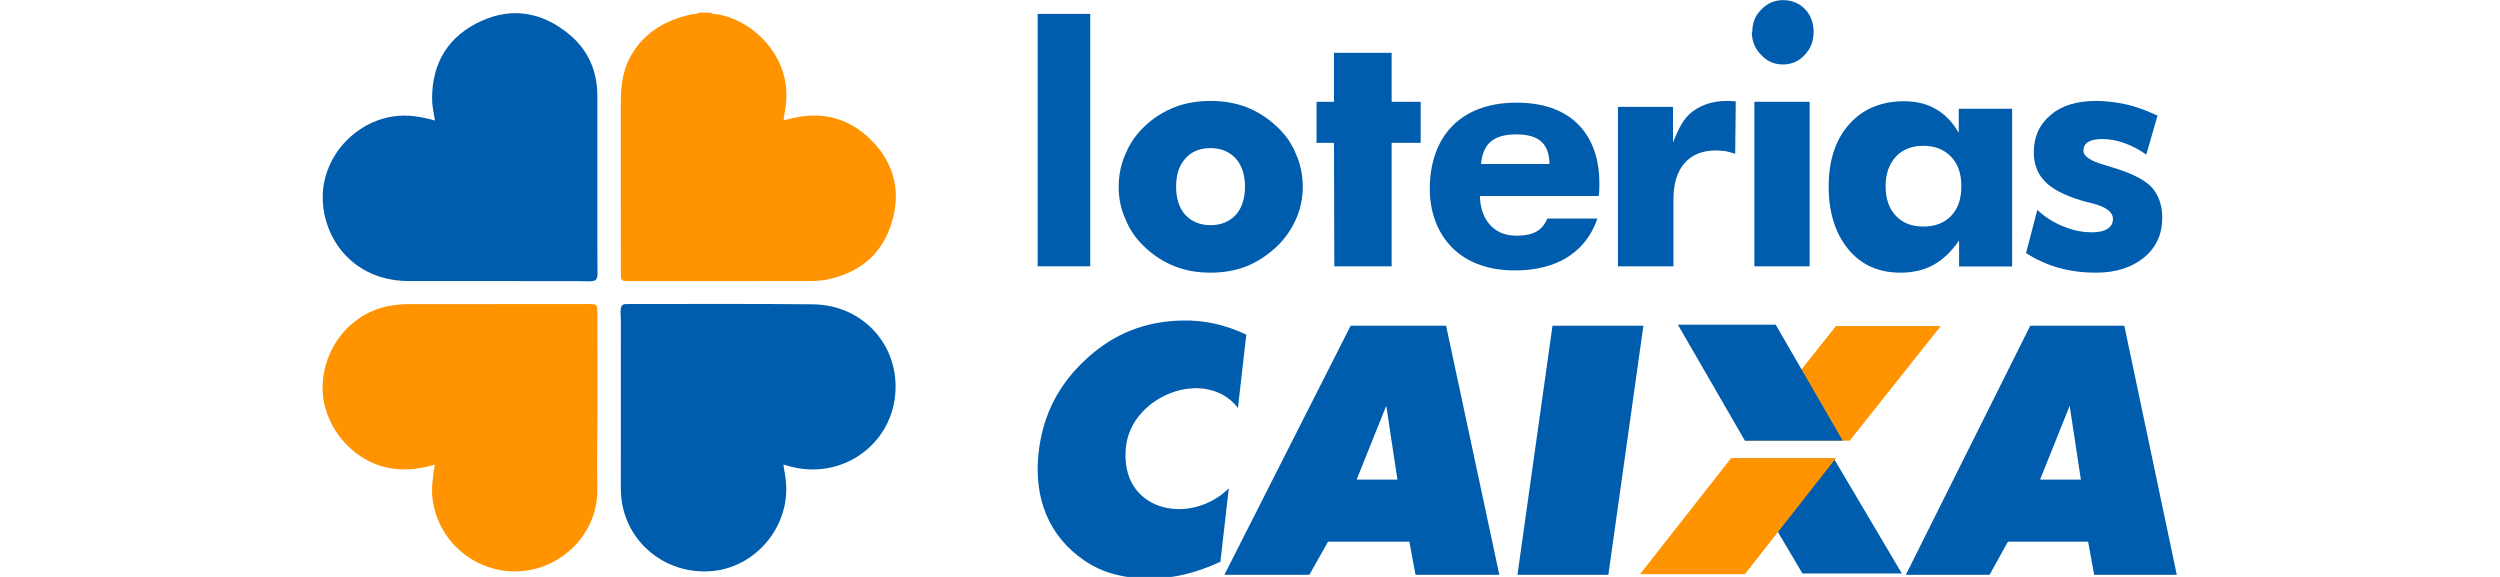
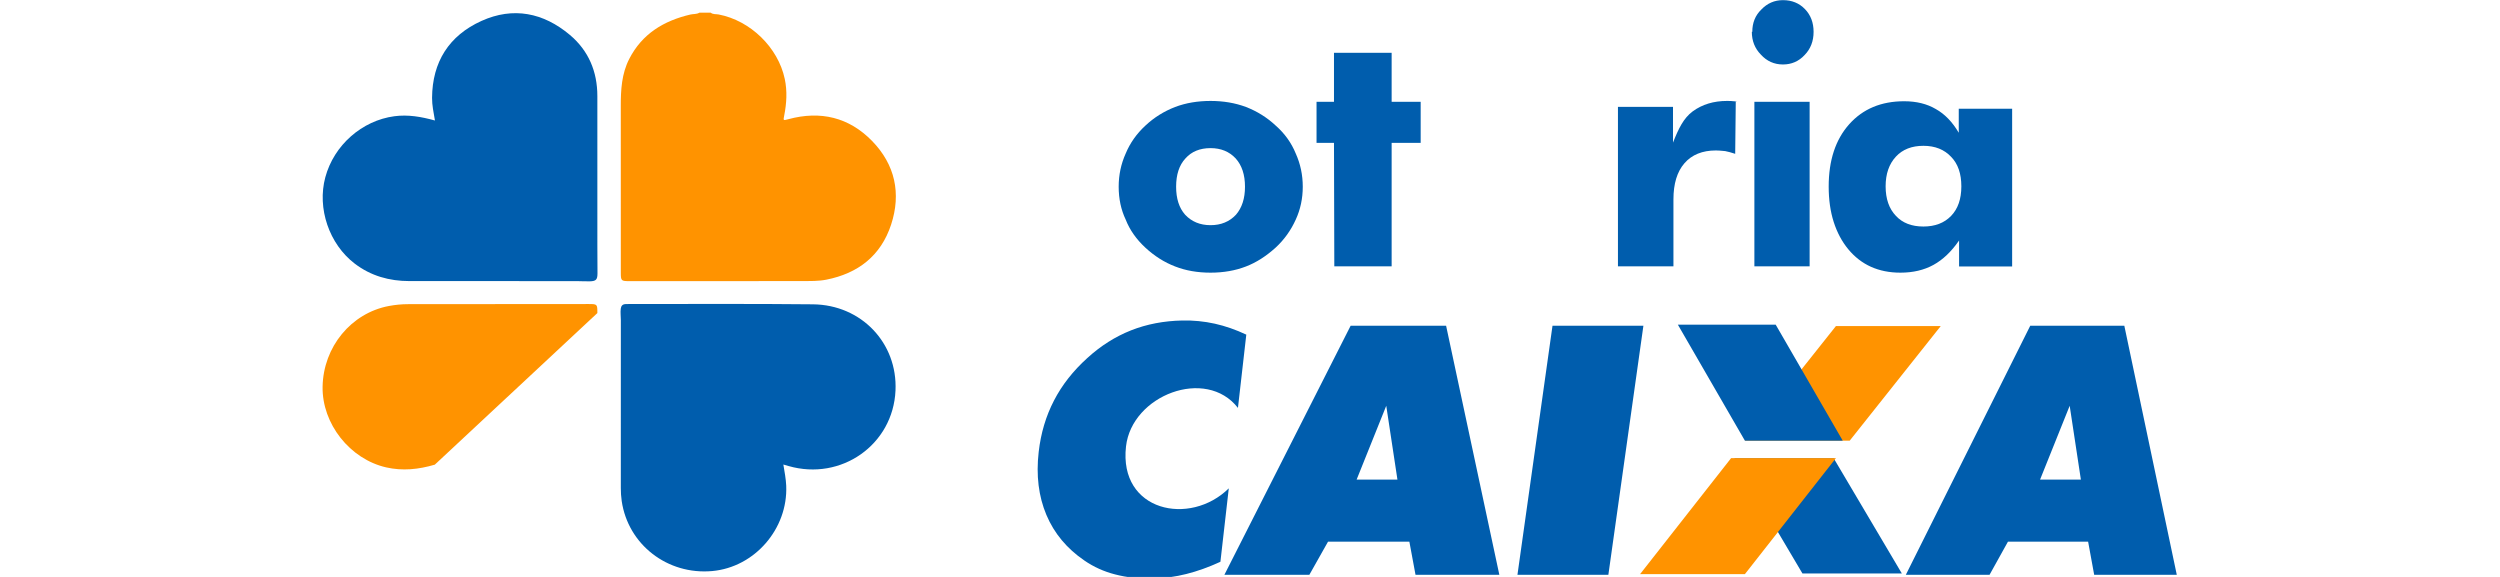
<svg xmlns="http://www.w3.org/2000/svg" viewBox="0 0 1040 240" height="240" width="1040" xml:space="preserve" id="svg2" version="1.1">
  <defs id="defs6">
    <clipPath id="clipPath18">
      <path id="path16" d="M 0,180 H 780 V 0 H 0 Z" />
    </clipPath>
  </defs>
  <g transform="matrix(1.333,0,0,-1.333,0,240)" id="g10">
    <g id="g12">
      <g clip-path="url(#clipPath18)" id="g14">
        <g transform="translate(221.799,176.086)" id="g20">
          <path id="path22" style="fill:#ff9300;fill-opacity:1;fill-rule:nonzero;stroke:none" d="m 0,0 c 0.732,-0.592 1.656,-0.399 2.483,-0.558 9.894,-1.895 18.55,-10.295 20.626,-20.123 0.804,-3.803 0.577,-7.607 -0.171,-11.392 -0.323,-1.632 -0.352,-1.608 1.329,-1.154 10,2.702 18.894,0.582 26.098,-6.814 7.181,-7.373 9.124,-16.385 5.926,-26.113 -3.185,-9.686 -10.291,-15.21 -20.244,-17.17 -2.477,-0.488 -4.994,-0.415 -7.486,-0.423 -17.982,-0.052 -35.965,-0.028 -53.948,-0.027 -2.554,0 -2.668,0.115 -2.668,2.64 0,17.319 0.015,34.638 -0.01,51.956 -0.007,5.083 0.254,10.097 2.636,14.746 4.016,7.842 10.77,11.909 19.083,13.857 0.932,0.219 1.942,0.051 2.808,0.575 z" />
        </g>
        <g transform="translate(135.737,142.438)" id="g24">
          <path id="path26" style="fill:#005dad;fill-opacity:1;fill-rule:nonzero;stroke:none" d="m 0,0 c -0.425,2.503 -0.914,4.765 -0.899,7.066 0.075,11.229 5.301,19.428 15.406,24.004 9.92,4.492 19.348,2.575 27.587,-4.351 5.835,-4.906 8.587,-11.429 8.589,-19.069 0.003,-15.601 -0.002,-31.202 0.003,-46.803 10e-4,-2.844 0.05,-5.689 0.039,-8.533 -0.007,-1.987 -0.437,-2.447 -2.405,-2.505 -1.371,-0.041 -2.747,0.07 -4.121,0.07 -17.392,0.006 -34.784,-0.004 -52.177,0.008 -6.257,0.005 -12.013,1.605 -17.054,5.448 -7.98,6.084 -11.797,17.261 -9.181,26.957 2.703,10.022 11.442,17.689 21.539,19.039 C -8.391,1.904 -4.283,1.185 0,0" />
        </g>
        <g transform="translate(135.691,35.034)" id="g28">
-           <path id="path30" style="fill:#ff9300;fill-opacity:1;fill-rule:nonzero;stroke:none" d="m 0,0 c -5.107,-1.503 -10.077,-2.003 -15.148,-0.854 -11.338,2.569 -20.071,13.62 -19.868,25.185 0.219,12.419 8.909,22.981 20.705,25.191 1.985,0.371 3.976,0.567 5.995,0.568 18.763,0.006 37.525,0.026 56.287,0.041 2.755,0.002 2.764,-0.041 2.764,-2.819 C 50.736,38.19 50.779,29.067 50.771,19.945 50.763,10.726 50.571,1.504 50.719,-7.713 50.903,-19.184 43.143,-28.4 33.713,-31.784 18.315,-37.309 1.711,-27.293 -0.648,-11.14 -1.191,-7.422 -0.594,-3.831 0,0" />
+           <path id="path30" style="fill:#ff9300;fill-opacity:1;fill-rule:nonzero;stroke:none" d="m 0,0 c -5.107,-1.503 -10.077,-2.003 -15.148,-0.854 -11.338,2.569 -20.071,13.62 -19.868,25.185 0.219,12.419 8.909,22.981 20.705,25.191 1.985,0.371 3.976,0.567 5.995,0.568 18.763,0.006 37.525,0.026 56.287,0.041 2.755,0.002 2.764,-0.041 2.764,-2.819 " />
        </g>
        <g transform="translate(244.47,35.077)" id="g32">
          <path id="path34" style="fill:#005dad;fill-opacity:1;fill-rule:nonzero;stroke:none" d="m 0,0 c 0.371,-2.287 0.799,-4.438 0.891,-6.632 0.56,-13.424 -9.848,-25.423 -23.099,-26.616 -13.967,-1.258 -26.25,8.257 -28.242,21.846 -0.201,1.366 -0.276,2.728 -0.277,4.1 -0.003,17.461 -0.006,34.923 0.008,52.384 10e-4,1.173 -0.184,2.338 -0.03,3.522 0.124,0.948 0.57,1.418 1.5,1.464 0.343,0.017 0.687,0.022 1.031,0.022 C -29.062,50.075 -9.904,50.202 9.25,49.996 24.339,49.834 35.656,37.917 34.998,23.105 34.246,6.143 18.017,-5.163 1.66,-0.481 1.156,-0.336 0.652,-0.189 0,0" />
        </g>
-         <path id="path36" style="fill:#005dad;fill-opacity:1;fill-rule:nonzero;stroke:none" d="m 323.833,175.715 h 16.405 V 96.934 h -16.405 z" />
        <g transform="translate(388.535,121.773)" id="g38">
          <path id="path40" style="fill:#005dad;fill-opacity:1;fill-rule:nonzero;stroke:none" d="m 0,0 c 0,3.734 -0.968,6.676 -2.903,8.825 -2.004,2.148 -4.618,3.222 -7.844,3.222 -3.328,0 -5.942,-1.074 -7.843,-3.222 C -20.526,6.742 -21.493,3.8 -21.493,0 c 0,-3.702 0.933,-6.611 2.801,-8.726 2.037,-2.181 4.686,-3.272 7.945,-3.272 3.26,0 5.909,1.091 7.946,3.272 C -0.934,-6.544 0,-3.636 0,0 m 18.03,0 c 0,-3.669 -0.731,-7.09 -2.19,-10.263 -1.528,-3.371 -3.616,-6.28 -6.265,-8.725 -2.988,-2.71 -6.078,-4.677 -9.269,-5.9 -3.329,-1.289 -7.012,-1.933 -11.053,-1.933 -4.074,0 -7.759,0.644 -11.052,1.933 -3.361,1.289 -6.46,3.248 -9.295,5.875 -2.835,2.628 -4.881,5.544 -6.137,8.75 -1.461,3.074 -2.19,6.495 -2.19,10.263 0,3.669 0.729,7.122 2.19,10.362 1.358,3.272 3.412,6.18 6.163,8.725 2.681,2.512 5.772,4.445 9.269,5.801 3.327,1.256 7.011,1.884 11.052,1.884 4.007,0 7.691,-0.628 11.053,-1.884 C 3.802,23.532 6.892,21.599 9.575,19.087 12.393,16.608 14.481,13.7 15.84,10.362 17.299,7.122 18.03,3.669 18.03,0" />
        </g>
        <g transform="translate(416.41,96.934)" id="g42">
          <path id="path44" style="fill:#005dad;fill-opacity:1;fill-rule:nonzero;stroke:none" d="m 0,0 -0.102,38.526 h -5.444 v 12.809 h 5.444 V 66.633 H 17.891 V 51.335 h 9.06 V 38.526 h -9.06 V 0 Z" />
        </g>
        <g transform="translate(504.926,96.934)" id="g46">
          <path id="path48" style="fill:#005dad;fill-opacity:1;fill-rule:nonzero;stroke:none" d="M 0,0 V 49.767 H 17.18 V 38.608 c 1.728,4.368 3.284,7.618 6.154,9.752 2.967,2.167 6.538,3.251 10.713,3.251 0.946,0 1.647,-0.034 2.104,-0.1 0.358,-0.034 0.685,-0.059 0.978,-0.075 0.294,-0.017 -0.819,-0.059 -0.362,-0.125 L 36.591,35.107 c -1.207,0.401 -2.25,0.684 -3.131,0.851 -1.305,0.133 -2.267,0.2 -2.886,0.2 -4.24,0 -7.517,-1.334 -9.832,-4.001 -2.284,-2.634 -3.425,-6.385 -3.425,-11.252 V 0 Z" />
        </g>
        <g transform="translate(546.709,170.113)" id="g50">
          <path id="path52" style="fill:#005dad;fill-opacity:1;fill-rule:nonzero;stroke:none" d="m 0,0 h 0.144 c 0,2.817 0.935,5.132 2.804,6.944 1.87,1.962 4.122,2.943 6.759,2.943 2.78,0 5.07,-0.931 6.868,-2.792 1.797,-1.862 2.696,-4.227 2.696,-7.095 0,-2.918 -0.935,-5.333 -2.804,-7.245 -1.823,-1.962 -4.075,-2.944 -6.76,-2.944 -2.732,0 -5.033,1.031 -6.902,3.095 C 0.935,-5.182 0,-2.818 0,0 m 0.795,-21.844 h 17.24 V -73.179 H 0.795 Z" />
        </g>
        <g transform="translate(612.094,121.897)" id="g54">
          <path id="path56" style="fill:#005dad;fill-opacity:1;fill-rule:nonzero;stroke:none" d="m 0,0 c 0,3.951 -1.058,7.013 -3.174,9.187 -2.15,2.304 -5.039,3.456 -8.666,3.456 -3.628,0 -6.483,-1.119 -8.566,-3.357 -2.15,-2.306 -3.225,-5.401 -3.225,-9.286 0,-3.919 1.075,-6.997 3.225,-9.235 2.049,-2.207 4.904,-3.31 8.566,-3.31 3.627,0 6.507,1.103 8.64,3.309 C -1.066,-7.03 0,-3.951 0,0 m 15.851,24.222 v -49.237 h -16.56 v 8.116 c -2.387,-3.465 -5.051,-6.005 -7.992,-7.621 -2.942,-1.616 -6.379,-2.425 -10.313,-2.425 -6.824,0 -12.253,2.441 -16.287,7.324 -1.983,2.408 -3.497,5.245 -4.539,8.511 -1.042,3.266 -1.562,6.945 -1.562,11.036 0,8.181 2.134,14.664 6.404,19.448 4.269,4.783 9.984,7.175 17.144,7.175 3.833,0 7.127,-0.811 9.883,-2.433 2.791,-1.557 5.178,-4.023 7.161,-7.4 v 7.506 z" />
        </g>
        <g transform="translate(632.283,101.05)" id="g58">
-           <path id="path60" style="fill:#005dad;fill-opacity:1;fill-rule:nonzero;stroke:none" d="m 0,0 3.514,13.485 c 2.47,-2.282 5.193,-4.002 8.169,-5.159 2.945,-1.221 5.92,-1.831 8.929,-1.831 2.153,0 3.767,0.378 4.844,1.137 1.108,0.693 1.662,1.7 1.662,3.02 0,2.21 -2.232,3.86 -6.696,4.949 -1.552,0.363 -2.724,0.676 -3.515,0.94 -5.161,1.588 -8.818,3.522 -10.971,5.804 -2.343,2.348 -3.514,5.391 -3.514,9.128 0,4.828 1.757,8.713 5.272,11.657 3.387,2.91 8.121,4.365 14.2,4.365 2.945,0 6.079,-0.366 9.404,-1.095 2.785,-0.598 6.031,-1.76 9.736,-3.485 L 37.519,30.738 c -2.28,1.62 -4.575,2.827 -6.886,3.621 -2.185,0.824 -4.481,1.237 -6.887,1.237 -1.963,0 -3.436,-0.313 -4.417,-0.94 -0.95,-0.594 -1.424,-1.501 -1.424,-2.722 0,-1.716 2.232,-3.201 6.696,-4.454 1.456,-0.463 2.2,-0.694 2.232,-0.694 5.826,-1.716 9.91,-3.747 12.253,-6.092 2.28,-2.476 3.42,-5.695 3.42,-9.656 0,-5.118 -1.884,-9.246 -5.652,-12.382 -3.863,-3.169 -8.85,-4.754 -14.96,-4.754 -4.243,0 -8.145,0.504 -11.707,1.512 C 6.625,-3.578 3.229,-2.05 0,0" />
-         </g>
+           </g>
        <g transform="translate(483.553,128.863)" id="g62">
-           <path id="path64" style="fill:#005dad;fill-opacity:1;fill-rule:nonzero;stroke:none" d="M 0,0 C -0.109,5.826 -2.72,9.241 -10.296,9.241 -17.747,9.241 -20.745,6.15 -21.365,0 Z m -21.691,-9.995 c 0.013,-6.258 3.532,-12.374 11.273,-12.374 6.474,0 8.322,2.315 9.798,5.342 H 14.942 C 12.95,-23.151 6.818,-33.21 -10.826,-33.21 c -18.497,0 -26.523,12.323 -26.523,25.451 0,15.695 9.041,26.904 27.079,26.904 19.287,0 25.845,-12.431 25.845,-24.922 0,-1.693 0,-2.791 -0.204,-4.218 z" />
-         </g>
+           </g>
        <g transform="translate(541.253,37.006)" id="g66">
          <path id="path68" style="fill:#005dad;fill-opacity:1;fill-rule:evenodd;stroke:none" d="M 0,0 H 31.013 L 52.265,-35.919 H 21.246 Z m 53.509,-36.354 38.838,77.748 h 29.352 l 16.376,-77.748 h -25.779 l -1.894,10.359 h -25.01 l -5.755,-10.359 z m 51.14,52.757 -9.244,-23.039 h 12.738 z m -172.341,-52.757 10.941,77.748 h 28.369 l -10.939,-77.748 z m -91.459,0 39.407,77.748 h 29.785 l 16.618,-77.748 H -99.5 l -1.922,10.359 h -25.376 l -5.839,-10.359 z m 50.478,52.66 -9.207,-22.942 h 12.738 l -3.49,23.039 z" />
        </g>
        <g transform="translate(511.829,0.868)" id="g70">
          <path id="path72" style="fill:#ff9300;fill-opacity:1;fill-rule:evenodd;stroke:none" d="m 0,0 h 32.713 l 28.41,36.205 H 28.41 Z M 32.713,41.656 H 65.426 L 93.836,77.42 H 61.123 Z" />
        </g>
        <g transform="translate(388.942,75.615)" id="g74">
          <path id="path76" style="fill:#005dad;fill-opacity:1;fill-rule:evenodd;stroke:none" d="m 0,0 -2.606,-22.866 c -9.983,12.842 -33.115,3.981 -34.933,-12.018 -2.309,-20.308 19.957,-25.045 32.075,-13.086 l -2.613,-22.92 c -3.617,-1.66 -7.152,-2.943 -10.641,-3.814 -3.395,-0.857 -6.887,-1.327 -10.403,-1.401 -4.34,-0.084 -8.27,0.342 -11.814,1.271 -3.456,0.876 -6.706,2.344 -9.584,4.329 -5.472,3.73 -9.427,8.472 -11.866,14.245 -2.434,5.791 -3.239,12.323 -2.406,19.625 0.667,5.866 2.256,11.218 4.78,16.07 2.504,4.852 5.972,9.256 10.389,13.252 4.175,3.812 8.721,6.686 13.643,8.641 4.899,1.935 10.25,2.968 16.032,3.081 3.409,0.076 6.814,-0.258 10.131,-0.995 C -6.512,2.677 -3.253,1.527 0,0 Z m 134.682,3.109 h 30.533 l 20.918,-36.2 H 155.6 Z" />
        </g>
      </g>
    </g>
  </g>
</svg>